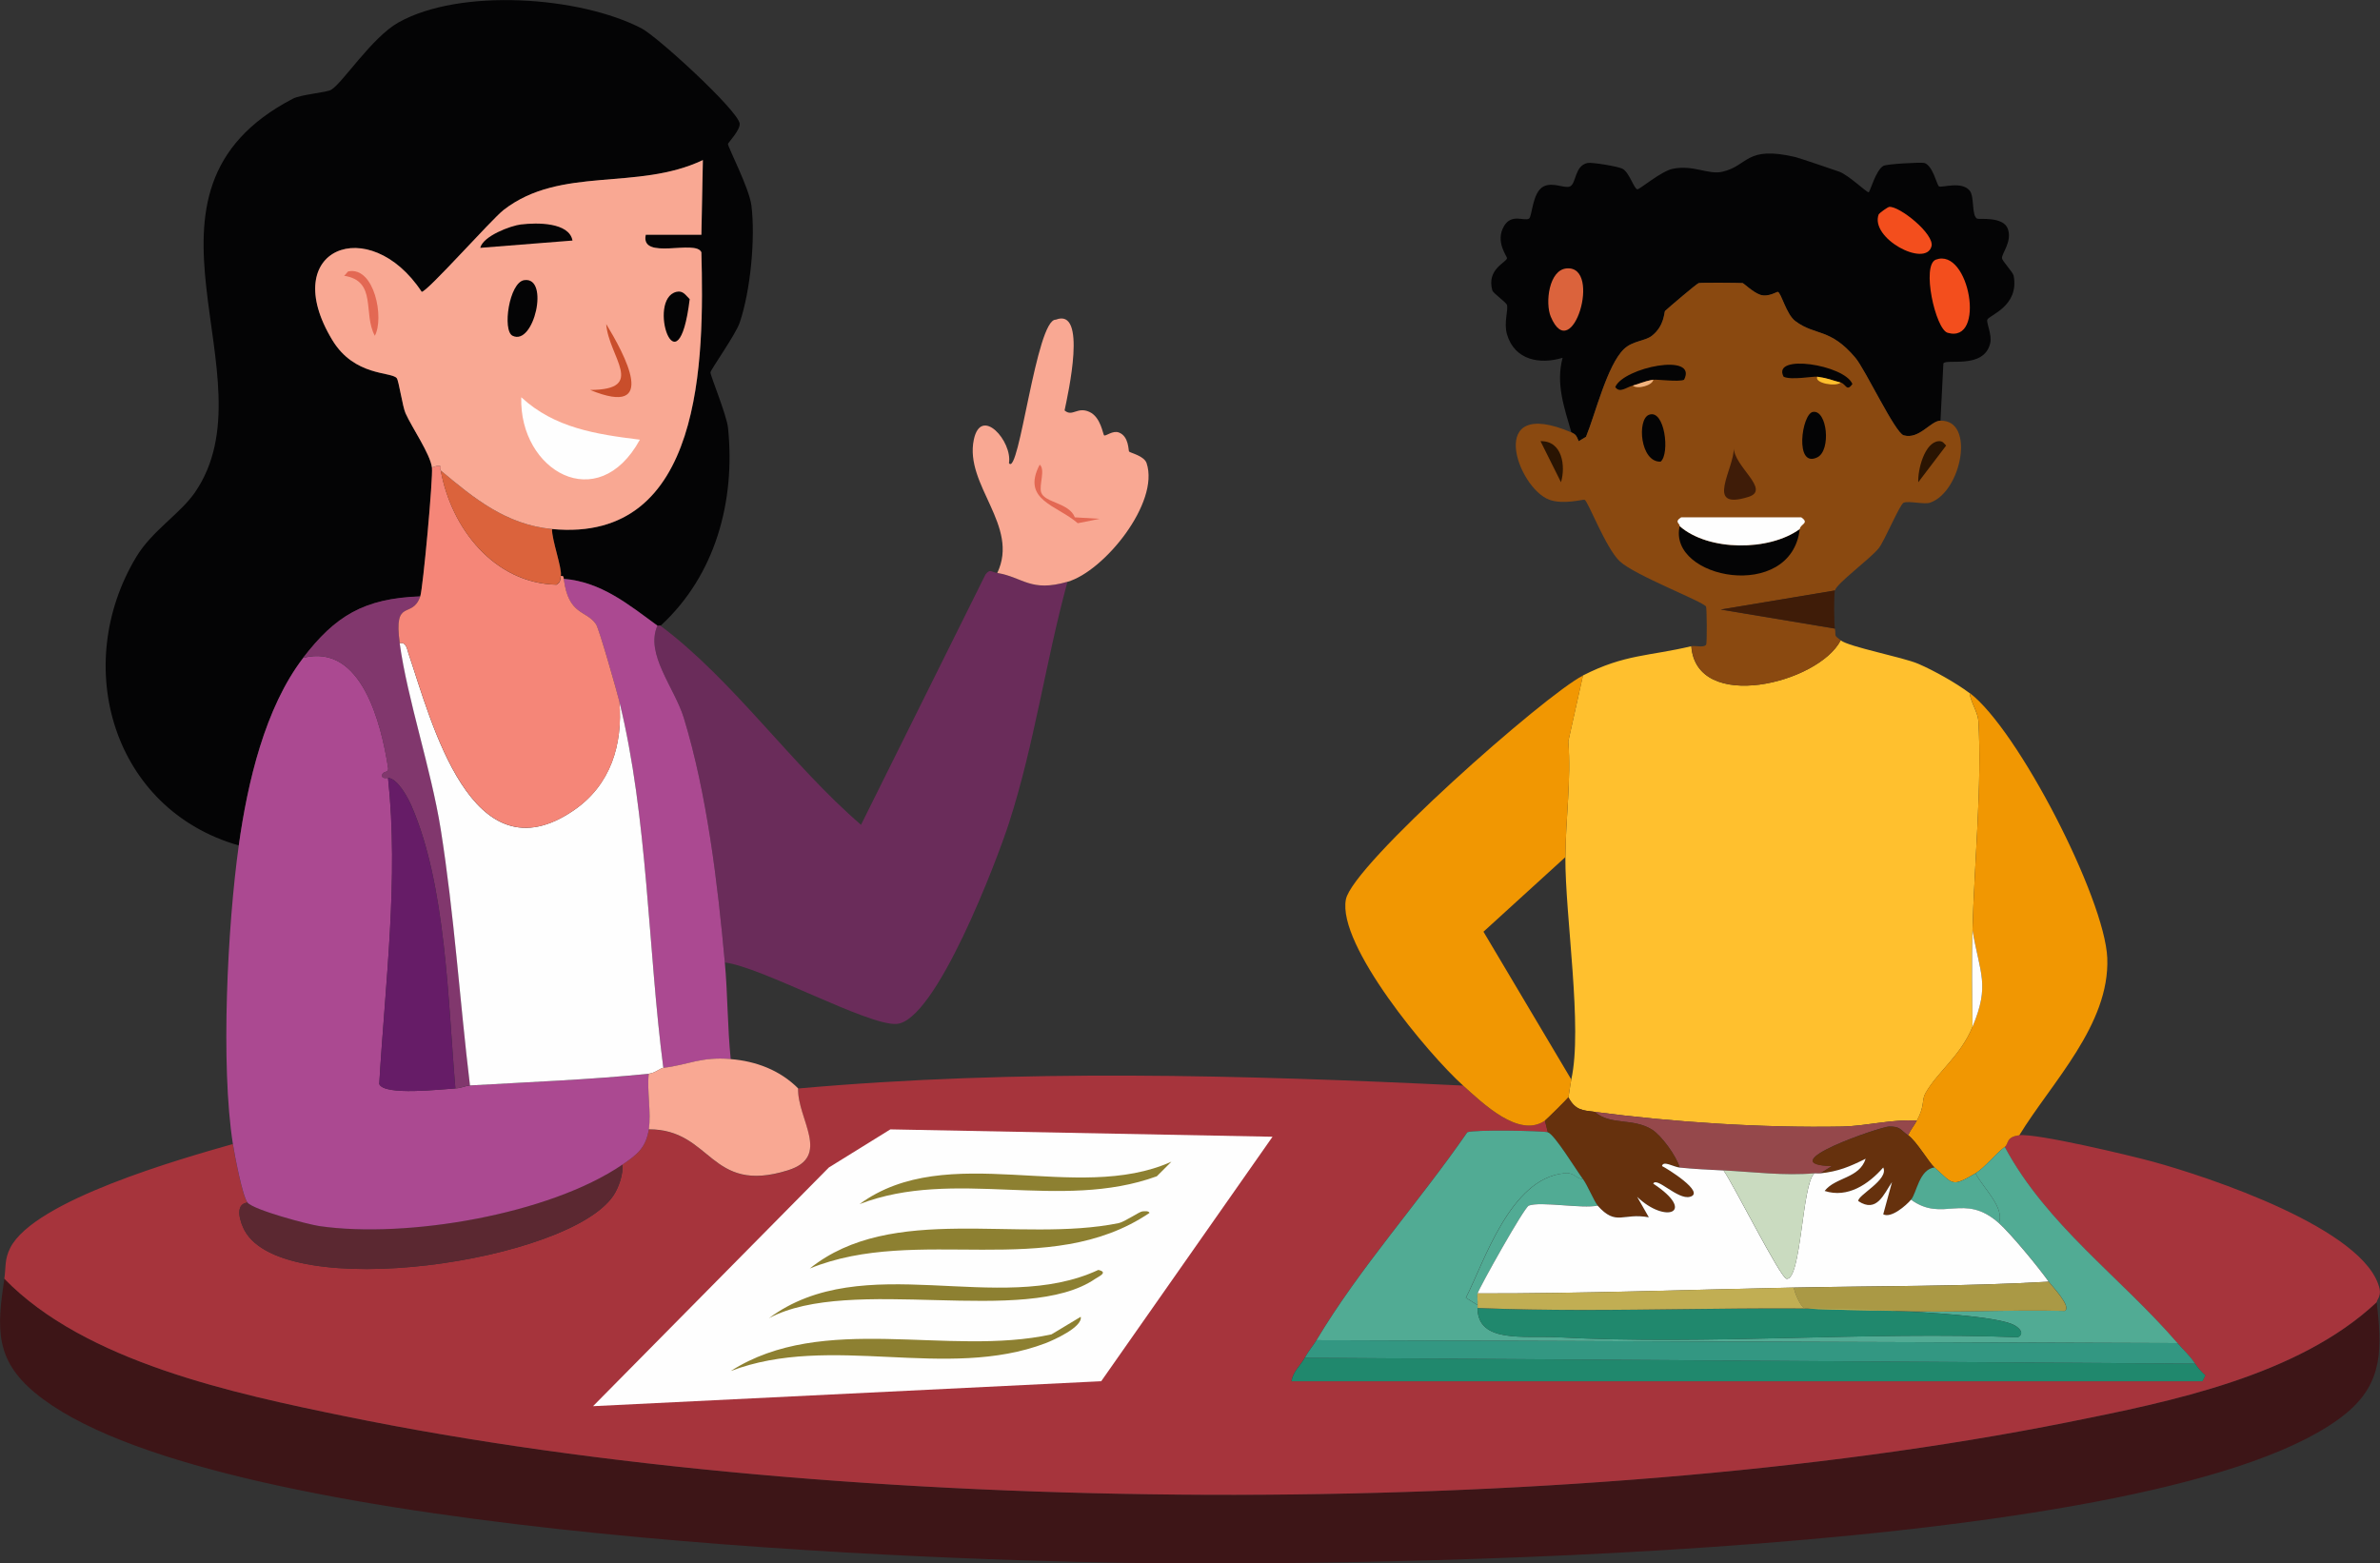
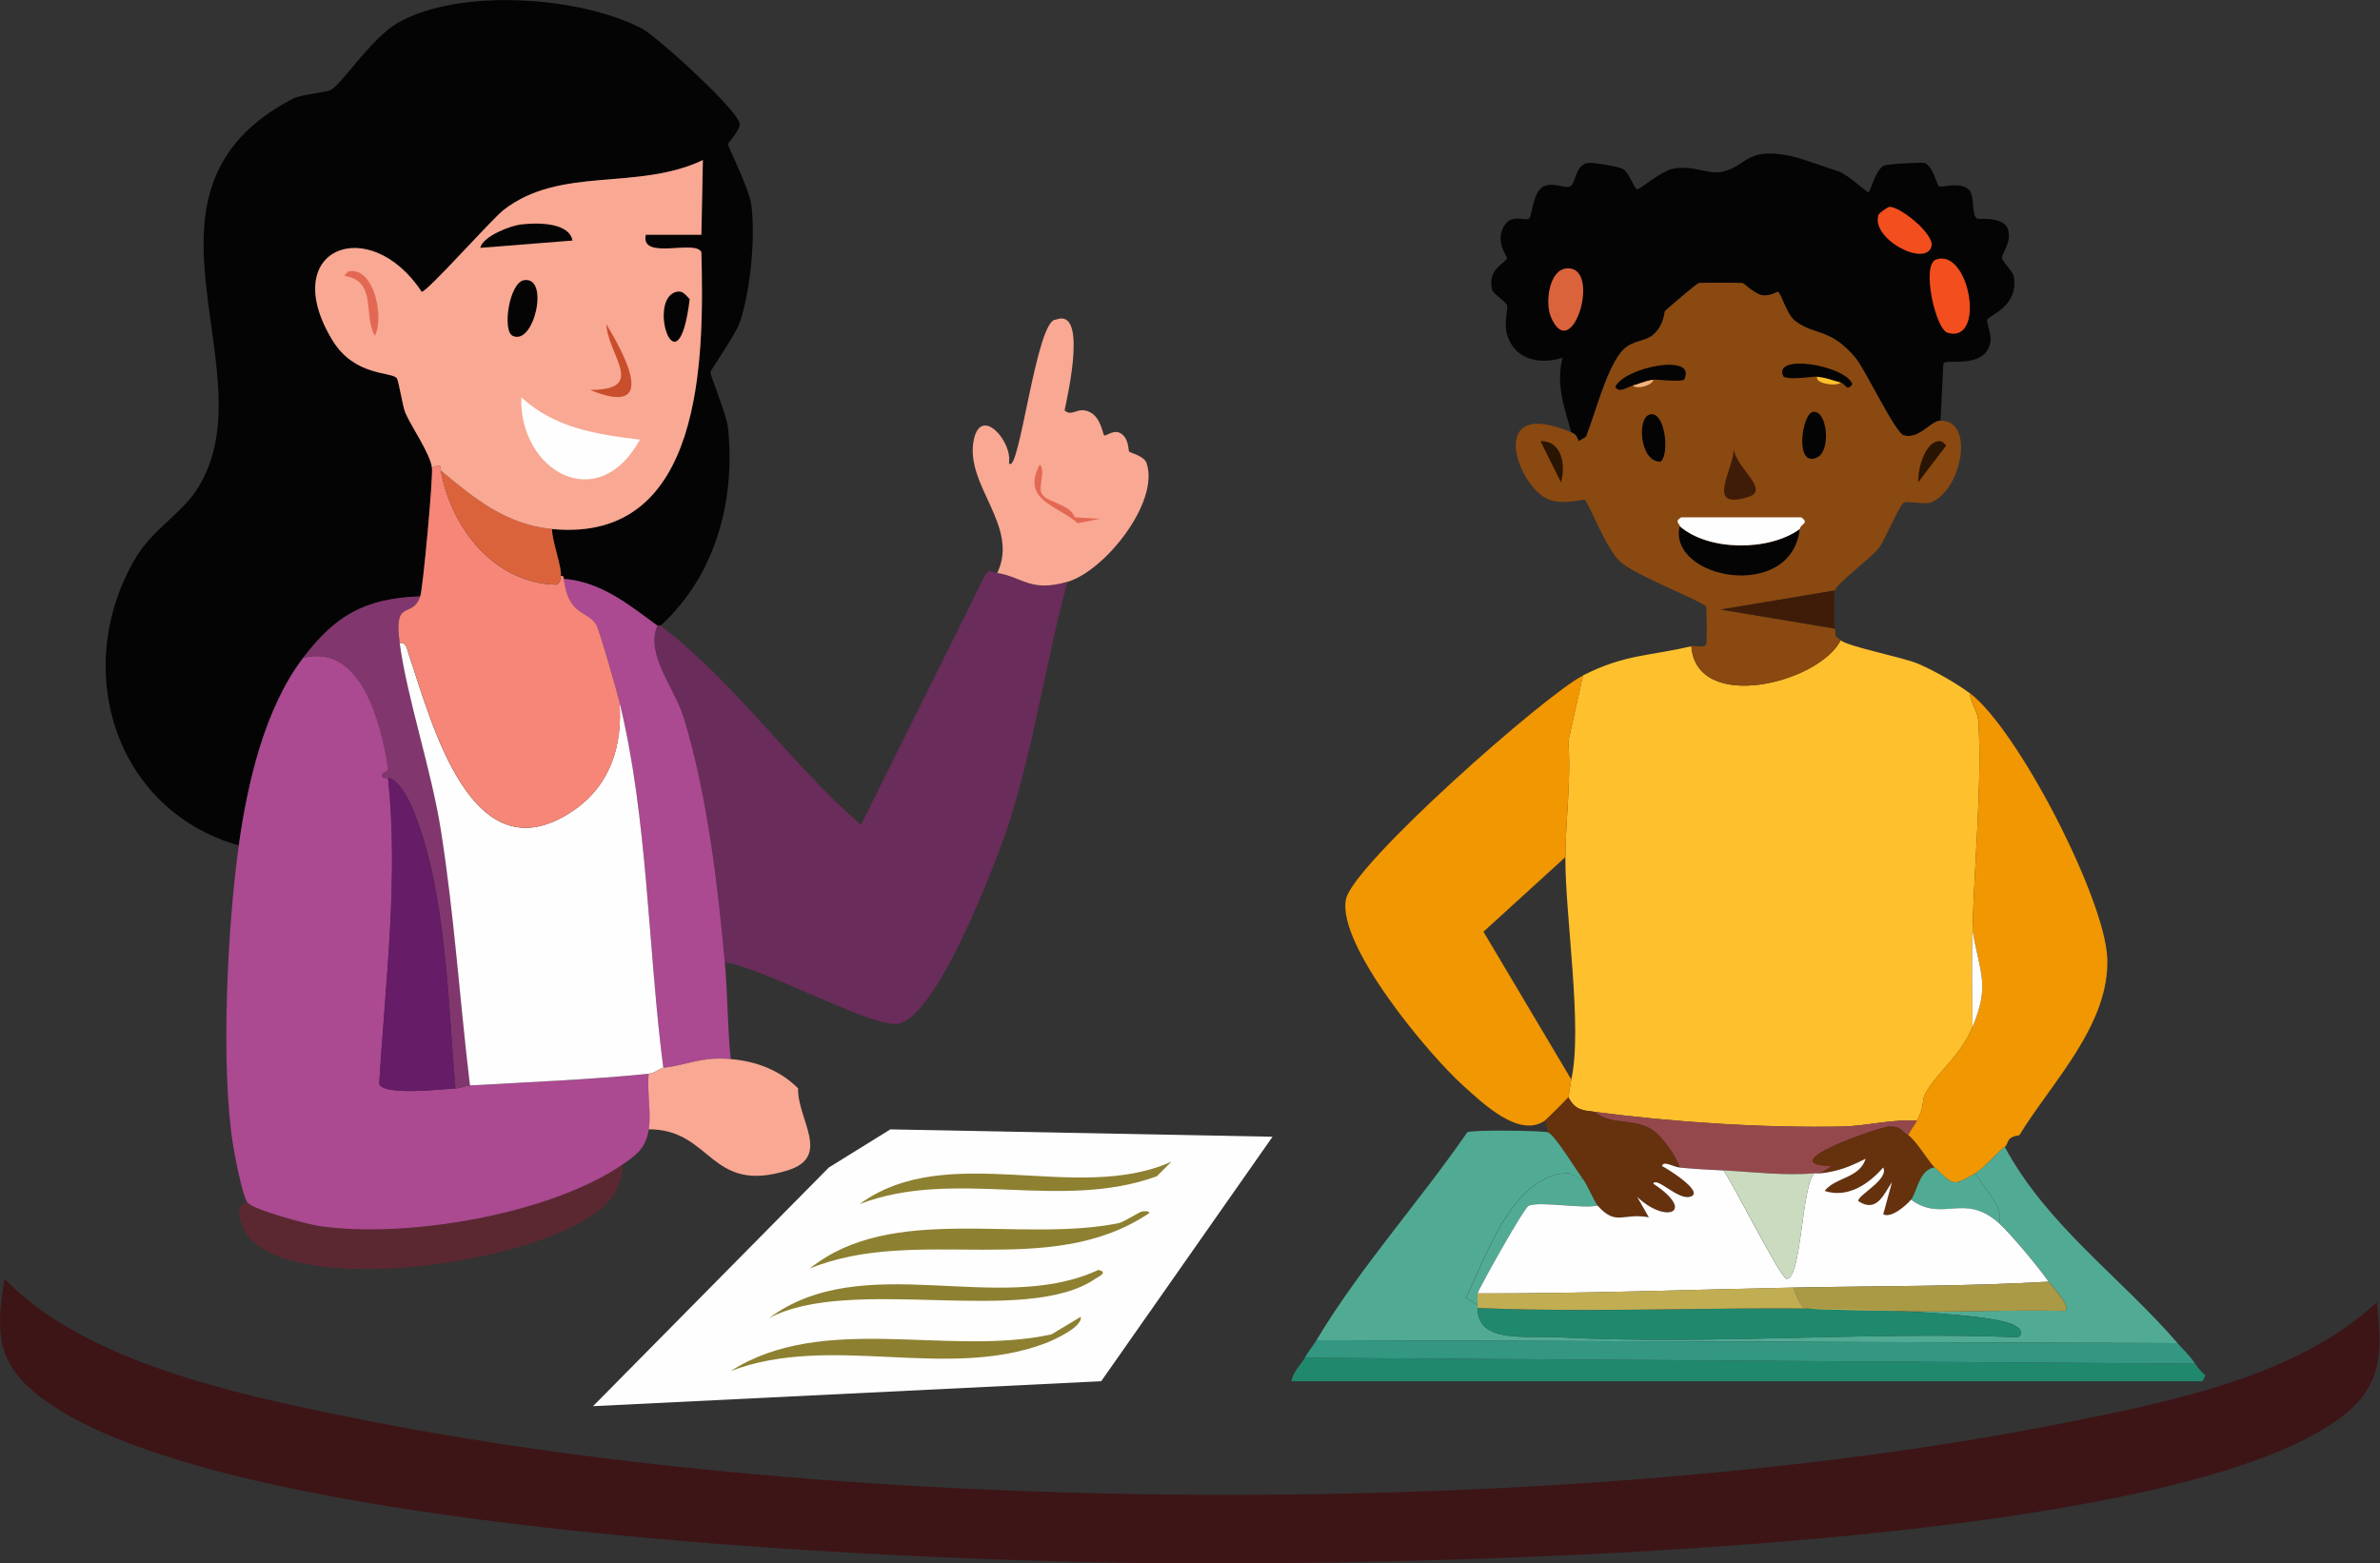
<svg xmlns="http://www.w3.org/2000/svg" id="Camada_2" data-name="Camada 2" viewBox="0 0 319.65 210">
  <rect x="0" y="0" width="319.65" height="210" fill="#333333" stroke="none" />
  <defs>
    <style>
      .cls-1 {
        fill: #f2b37e;
      }

      .cls-2 {
        fill: #3f1c08;
      }

      .cls-3 {
        fill: #8a4910;
      }

      .cls-4 {
        fill: #2a1402;
      }

      .cls-5 {
        fill: #040405;
      }

      .cls-6 {
        fill: #f34e1d;
      }

      .cls-7 {
        fill: #51ab94;
      }

      .cls-8 {
        fill: #f9a893;
      }

      .cls-9 {
        fill: #5b2831;
      }

      .cls-10 {
        fill: #f58678;
      }

      .cls-11 {
        fill: #339782;
      }

      .cls-12 {
        fill: #66310d;
      }

      .cls-13 {
        fill: #6a2c5a;
      }

      .cls-14 {
        fill: #cadbc0;
      }

      .cls-15 {
        fill: #f19702;
      }

      .cls-16 {
        fill: #ab4991;
      }

      .cls-17 {
        fill: #ffc02e;
      }

      .cls-18 {
        fill: #e36853;
      }

      .cls-19 {
        fill: #95484b;
      }

      .cls-20 {
        fill: #fefefe;
      }

      .cls-21 {
        fill: #c94e2b;
      }

      .cls-22 {
        fill: #8d8031;
      }

      .cls-23 {
        fill: #3d1517;
      }

      .cls-24 {
        fill: #a6343c;
      }

      .cls-25 {
        fill: #20886d;
      }

      .cls-26 {
        fill: #db633c;
      }

      .cls-27 {
        fill: #81376d;
      }

      .cls-28 {
        fill: #aa9945;
      }

      .cls-29 {
        fill: #661c67;
      }

      .cls-30 {
        fill: #c1ae53;
      }
    </style>
  </defs>
  <g id="Camada_1-2" data-name="Camada 1">
    <g id="Objeto_generativo" data-name="Objeto generativo">
      <g>
        <path class="cls-23" d="M319.21,174.91c.68,6.07.95,10.79-4.13,14.95-23.58,19.31-131.6,20.56-164.03,20.06-30.73-.47-123.72-4.06-146.33-22.82-5.38-4.46-5.16-8.65-4.13-15.34,10.8,11.15,30.77,15.4,45.83,18.49,66.78,13.68,164.46,14.14,231.3.79,13.94-2.79,30.98-6.24,41.5-16.13Z" />
        <g>
-           <path class="cls-24" d="M196.48,145.8c2.65,2.38,7.52,7.14,11.01,4.72l.39,1.57c-.72-.21-10.05-.37-10.82,0-6.56,9.5-14.32,18.03-20.26,27.93-.42.7-1.06,1.42-1.57,2.36-.55,1.01-1.64,1.92-1.77,3.15h122.34l.39-.79c-.54-.48-.98-.96-1.38-1.57-.72-1.1-1.57-1.84-2.36-2.75-7.65-8.86-17.56-15.84-23.21-26.36.57-.44.11-1.35,1.97-1.57,2.33-.28,14.89,2.72,17.9,3.54,7.4,2.02,28.69,9.05,30.49,17.11.21.96-.42,1.54-.39,1.77-10.52,9.88-27.56,13.34-41.5,16.13-66.84,13.36-164.52,12.89-231.3-.79-15.05-3.08-35.03-7.34-45.83-18.49.23-1.5,0-2.57.79-4.13,3.23-6.42,23.07-12.02,29.9-13.96.22,1.4,1.29,7.06,1.97,7.87-1.83.2-.93,2.75-.39,3.74,5.33,9.83,43.66,4.22,49.56-4.72.68-1.03,1.33-2.85,1.18-4.13,2.02-1.38,3.14-2.25,3.54-4.72,8.54-.02,8.14,8.81,18.68,5.51,5.91-1.85,1.25-6.85,1.38-11.01,29.71-2.65,59.54-1.83,89.29-.39Z" />
          <g>
            <polygon class="cls-20" points="119.58 151.7 170.91 152.69 147.9 185.53 79.65 188.88 111.32 156.82 119.58 151.7" />
            <path class="cls-22" d="M153.41,162.72c.32-.03.86-.1.98.2-13.53,9.15-31.13,1.54-45.63,7.47,11.02-8.86,28.16-3.38,41.5-6.1.77-.16,2.78-1.54,3.15-1.57Z" />
            <path class="cls-22" d="M145.15,176.88c.27,1.37-3.63,3.12-4.72,3.54-13.33,5.07-28.86-1.39-42.29,3.74,12.43-7.94,29.2-1.9,43.07-4.92l3.93-2.36Z" />
            <path class="cls-22" d="M147.51,170.58c1.42.31,0,.91-.39,1.18-9.41,6.49-32.86-.59-43.86,5.31,12.7-9.44,30.84-.23,44.25-6.49Z" />
            <path class="cls-22" d="M157.34,156.03l-1.97,1.97c-12.94,4.72-27.21-1.17-39.93,3.74,11.84-8.67,29.14.04,41.89-5.7Z" />
          </g>
        </g>
      </g>
      <g>
        <path class="cls-5" d="M88.7,84.04c-.08-.06-.31.06-.39,0-3.89-2.84-7.53-5.88-12.59-6.29-.04-.29-.05-.44-.39-.39.2-.98-1.23-4.89-1.18-6.29,20.39,1.94,20.43-22.93,20.06-37.17-.73-1.8-8.25,1.17-7.47-2.36h7.47l.2-10.03c-8.81,4.19-19.07.75-26.75,6.69-1.64,1.27-10.24,10.99-11.01,11.01-7.03-10.68-19.47-5.83-12,6.49,2.98,4.92,7.95,4.2,8.65,5.11.28.37.78,3.85,1.18,4.72.89,1.97,3.31,5.44,3.54,7.28.17,1.34-1.2,16.22-1.57,17.31-7.61.28-11.43,2.66-15.73,8.26-5.13,6.67-7.48,16.73-8.65,25.18-16.9-4.81-22.57-24.11-13.77-38.75,2.1-3.5,5.88-5.78,7.87-8.65,10.72-15.54-11.02-40.32,13.18-52.91,1.08-.56,4.45-.81,5.11-1.18,1.51-.85,5.46-7.03,9.05-9.05,8.31-4.66,24.34-3.52,32.65.79,2.16,1.12,12.95,11.02,13.18,12.78.11.87-1.57,2.59-1.57,2.75,0,.44,2.86,5.94,3.15,8.26.55,4.45-.13,11.48-1.57,15.73-.55,1.62-3.89,6.3-3.93,6.69s2.18,5.71,2.36,7.47c1,9.82-1.68,19.78-9.05,26.55Z" />
        <path class="cls-9" d="M83.58,156.42c.15,1.28-.5,3.1-1.18,4.13-5.9,8.94-44.23,14.56-49.56,4.72-.53-.98-1.44-3.54.39-3.74.82.98,8.07,2.92,9.64,3.15,11.69,1.69,30.87-1.54,40.71-8.26Z" />
        <g>
          <path class="cls-16" d="M52.12,104.5c1.46,13.48-.39,27.64-1.18,41.11.65,1.61,8.42.69,10.23.59.88-.05,1.29-.35,1.97-.39,7.8-.46,16.28-.78,24-1.57-.26,2.29.36,5.29,0,7.47-.41,2.47-1.52,3.34-3.54,4.72-9.84,6.72-29.02,9.95-40.71,8.26-1.56-.23-8.81-2.16-9.64-3.15-.68-.81-1.75-6.46-1.97-7.87-1.67-10.61-.72-29.34.79-40.12,1.18-8.45,3.53-18.51,8.65-25.18,7.86-2.03,10.5,8.93,11.41,14.75.13.86-.89.31-.79,1.18.04.33.78.16.79.2Z" />
          <path class="cls-13" d="M133.93,76.96c3.48.58,4.46,2.63,9.44,1.18-2.93,10.7-4.45,21.88-7.87,32.45-1.54,4.78-9.83,26.72-15.14,26.95-3.95.17-18.01-7.63-23.01-8.26-.96-10.62-2.39-22.67-5.51-32.85-1.25-4.07-5.23-8.59-3.54-12.39.09.06.31-.06.39,0,9.77,7.29,17.64,18.74,26.95,26.75l16.72-33.63c.63-.79.71-.34,1.57-.2Z" />
          <path class="cls-16" d="M88.3,84.04c-1.69,3.8,2.29,8.32,3.54,12.39,3.11,10.17,4.55,22.22,5.51,32.85.39,4.28.35,8.69.79,12.98-4.08-.33-5.7.79-9.05,1.18-2.07-15.86-2.08-33.7-5.9-49.17-.34-1.4-2.72-9.8-3.15-10.42-1.33-1.95-3.7-1.13-4.33-6.1,5.05.42,8.7,3.45,12.59,6.29Z" />
          <path class="cls-27" d="M56.44,80.11c-1.08,3.16-3.61.07-2.75,6.29,1.05,7.6,4.21,16.84,5.51,24.98,1.81,11.4,2.55,22.97,3.93,34.42-.68.04-1.09.35-1.97.39-1-11.64-1.23-27.23-5.9-37.96-.42-.96-1.84-3.7-3.15-3.74,0-.04-.75.13-.79-.2-.11-.87.92-.32.79-1.18-.91-5.83-3.54-16.78-11.41-14.75,4.31-5.6,8.12-7.98,15.73-8.26Z" />
          <path class="cls-20" d="M83.19,94.27c3.82,15.47,3.83,33.31,5.9,49.17-.48.06-1.08.7-1.97.79-7.71.79-16.2,1.12-24,1.57-1.38-11.45-2.12-23.02-3.93-34.42-1.3-8.14-4.46-17.38-5.51-24.98.88-.2.98.78,1.18,1.38,3.07,9.05,8.43,30.55,22.23,21.04,4.93-3.4,6.56-8.79,6.1-14.55Z" />
          <path class="cls-29" d="M61.16,146.2c-1.81.1-9.58,1.02-10.23-.59.79-13.47,2.64-27.63,1.18-41.11,1.31.03,2.73,2.77,3.15,3.74,4.67,10.73,4.9,26.32,5.9,37.96Z" />
        </g>
        <g>
          <path class="cls-8" d="M98.14,142.26c3.42.28,6.63,1.5,9.05,3.93-.12,4.16,4.54,9.16-1.38,11.01-10.55,3.3-10.14-5.52-18.68-5.51.36-2.18-.26-5.18,0-7.47.89-.09,1.49-.73,1.97-.79,3.35-.39,4.97-1.51,9.05-1.18Z" />
          <path class="cls-10" d="M59.2,63.2c1.4,7.75,7.16,15.14,15.54,15.34.6-.38.49-.65.59-1.18.34-.04.36.1.39.39.63,4.96,3,4.15,4.33,6.1.43.63,2.8,9.03,3.15,10.42.46,5.77-1.17,11.16-6.1,14.55-13.79,9.5-19.16-11.99-22.23-21.04-.2-.6-.3-1.57-1.18-1.38-.86-6.22,1.67-3.14,2.75-6.29.37-1.09,1.74-15.97,1.57-17.31,1.73-.65,1,.24,1.18.39Z" />
          <path class="cls-26" d="M74.14,71.06c-.05,1.41,1.38,5.31,1.18,6.29-.11.53,0,.8-.59,1.18-8.37-.2-14.14-7.59-15.54-15.34,4.46,3.74,8.77,7.28,14.95,7.87Z" />
          <g>
            <path class="cls-8" d="M143.38,78.14c-4.98,1.45-5.96-.6-9.44-1.18,3.03-6.33-4.43-11.8-3.15-17.9.97-4.61,5.21.24,4.72,3.15,1.36,1.95,3.66-19.39,6.29-19.27,4.27-1.67,1.64,9.99,1.18,12.19,1.06.92,1.7-.56,3.34.2,1.55.71,1.81,3.05,1.97,3.15.23.14,1.15-.69,1.97-.39,1.38.5,1.28,2.45,1.38,2.56.18.2,2.03.57,2.36,1.57,1.76,5.29-5.68,14.5-10.62,15.93Z" />
            <path class="cls-18" d="M139.64,62.41c.8.68-.13,2.78.2,3.74.47,1.4,3.75,1.36,4.52,3.34l3.34.2-2.95.59c-2.8-2.44-7.62-3.08-5.11-7.87Z" />
          </g>
          <g>
            <path class="cls-8" d="M74.14,71.06c-6.18-.59-10.49-4.13-14.95-7.87-.18-.15.55-1.05-1.18-.39-.23-1.84-2.65-5.3-3.54-7.28-.4-.87-.9-4.35-1.18-4.72-.7-.91-5.67-.2-8.65-5.11-7.47-12.32,4.96-17.17,12-6.49.78-.02,9.38-9.75,11.01-11.01,7.68-5.94,17.94-2.5,26.75-6.69l-.2,10.03h-7.47c-.77,3.53,6.74.56,7.47,2.36.37,14.25.32,39.12-20.06,37.17Z" />
            <g>
              <path class="cls-20" d="M70.01,53.36c4.48,4.15,10.12,4.98,15.93,5.7-5.65,10.32-16.23,4.16-15.93-5.7Z" />
              <path class="cls-8" d="M60.18,44.31c5.88-1.08,15.47,3.81,7.47,5.51-5,1.06-15.46-4.05-7.47-5.51Z" />
              <path class="cls-5" d="M70.01,30.15c2.1-.26,6.43-.3,6.88,2.16l-12.39.98c.4-1.6,4.07-2.97,5.51-3.15Z" />
              <path class="cls-5" d="M70.41,37.63c3.44-.5,1.31,8.9-1.57,7.47-1.4-.69-.46-7.18,1.57-7.47Z" />
              <path class="cls-5" d="M90.86,39.2c.89-.21,1.24.48,1.77.98-1.58,12.97-5.85-.03-1.77-.98Z" />
              <path class="cls-21" d="M81.42,43.53c2.43,4.01,7.18,12.69-2.16,8.85,7.65-.04,2.48-4.43,2.16-8.85Z" />
              <path class="cls-18" d="M46.8,36.45c3.5-.67,4.83,6.31,3.54,8.65-1.63-3.01.35-7.36-4.13-8.06.21-.13.45-.56.59-.59Z" />
            </g>
          </g>
        </g>
      </g>
      <g>
        <g>
          <path class="cls-17" d="M264.53,93.09c.1,1.11,1.11,2.6,1.18,3.74.51,8.42-.56,19.45-.79,28.13-.11,4.32-.04,8.67,0,12.98-1.65,3.95-4.58,5.91-6.29,8.85-.59,1.02-.05,1.64-1.18,3.74-3.33-.23-6.74.72-10.03.79-10.78.2-22.7-.58-33.24-1.97-1.65-.22-2.6-.21-3.54-1.97.06-.11.27-1.82.39-2.36,1.57-6.95-.83-21.95-.79-29.9.03-5.12.8-10.37.39-15.54l1.97-8.85c5.65-2.88,8.85-2.57,14.55-3.93.67,9.02,17.08,5,20.06-.79,1.18.9,8.32,2.25,10.42,3.15s5.11,2.59,6.88,3.93Z" />
          <path class="cls-15" d="M212.61,90.73l-1.97,8.85c.4,5.16-.37,10.41-.39,15.54l-11.01,10.03,11.8,19.86c-.12.54-.34,2.25-.39,2.36-.1.2-2.96,3.02-3.15,3.15-3.49,2.42-8.36-2.34-11.01-4.72-4.64-4.17-16.9-18.84-15.73-24.98.88-4.64,26.68-27.45,31.86-30.09Z" />
          <path class="cls-15" d="M271.22,152.49c-1.86.22-1.4,1.14-1.97,1.57-1.26.96-2.77,2.86-3.93,3.54-3.23,1.89-2.94,1.51-5.51-.79-.75-.67-2.41-3.54-3.54-4.33.34-.74.78-1.23,1.18-1.97,1.13-2.09.59-2.72,1.18-3.74,1.72-2.94,4.65-4.9,6.29-8.85,2.37-5.67,1-7.08,0-12.98.22-8.67,1.3-19.71.79-28.13-.07-1.14-1.08-2.62-1.18-3.74,6.51,4.92,18.16,27.63,18.49,35.6.36,8.95-7.47,16.72-11.8,23.8Z" />
          <path class="cls-19" d="M257.45,150.52c-.4.73-.84,1.22-1.18,1.97-1.07-.75-1.01-1.2-2.56-1.18-1.11.02-16.14,5.13-7.67,5.31l-1.57.98c-.26.03-.53-.02-.79,0-4.04.35-8.17-.18-12.19-.39-2.01-.1-3.9-.2-5.9-.39-.42-1.52-2.48-4.35-3.74-5.11-2.62-1.59-5.5-.5-7.67-2.36,10.54,1.38,22.46,2.17,33.24,1.97,3.29-.06,6.7-1.02,10.03-.79Z" />
          <path class="cls-20" d="M264.92,137.93c-.04-4.31-.11-8.67,0-12.98,1,5.9,2.37,7.31,0,12.98Z" />
          <g>
            <path class="cls-5" d="M260.6,56.51c-1.32.04-2.84,2.56-4.92,1.97-1.16-.33-5.15-8.84-6.49-10.42-3.42-4.05-5.37-2.9-8.06-4.92-1.24-.93-1.87-3.78-2.36-3.93-.11-.04-1.29.76-2.36.39-.95-.32-2.22-1.55-2.36-1.57-.29-.04-5.62-.08-5.9,0s-4.05,3.3-4.52,3.74c-.14.13-.05,1.99-1.77,3.34-.92.72-2.58.67-3.74,1.77-2.28,2.17-3.87,8.79-5.11,11.8l-.98.59c-.27-.61-.3-.89-.98-1.18-.96-3.33-2.12-6.55-1.18-10.03-3.04.93-6.45.33-7.47-3.15-.45-1.53.18-3.25,0-3.93-.1-.38-1.86-1.58-1.97-1.97-.8-2.88,1.9-3.74,1.97-4.33.03-.23-1.64-2.25-.39-4.33,1.02-1.69,2.66-.61,3.34-.98.44-.24.43-3.56,1.97-4.33,1.27-.63,2.81.32,3.54,0,.86-.38.6-2.78,2.36-3.15.59-.12,4.2.48,4.72.79.92.54,1.51,2.68,1.97,2.75.27.04,3.2-2.43,4.72-2.75,2.77-.59,4.81.83,6.69.39,3.54-.81,3.09-3.55,9.83-1.97.35.08,5.55,1.83,5.9,1.97,1.29.49,3.71,2.85,3.93,2.75.19-.08.95-2.96,1.97-3.54.44-.26,5.13-.51,5.51-.39,1.17.38,1.67,3.01,1.97,3.15.43.2,3.07-.76,4.13.59.64.82.22,3.33.98,3.74.24.13,3.53-.34,4.13,1.38s-.84,3.29-.79,3.93c.04.39,1.48,1.88,1.57,2.36.77,4.11-3.32,5.3-3.54,5.9-.15.42.65,2.01.39,3.15-.82,3.6-6.08,2.01-6.29,2.75l-.39,7.67Z" />
            <path class="cls-6" d="M260.01,34.87c4.5-1.64,6.76,11.34,1.57,9.83-1.64-.48-3.55-9.11-1.57-9.83Z" />
            <path class="cls-26" d="M210.44,36.05c4.78-.34.68,13.22-2.16,6.49-.77-1.83-.27-6.32,2.16-6.49Z" />
            <path class="cls-6" d="M253.71,27.79c1.35-.18,6.16,3.67,5.7,5.31-.81,2.89-8.34-1.11-7.08-4.33.2-.25,1.25-.97,1.38-.98Z" />
          </g>
          <g>
            <path class="cls-12" d="M210.64,147.38c.94,1.76,1.89,1.75,3.54,1.97,2.18,1.86,5.05.77,7.67,2.36,1.25.76,3.32,3.59,3.74,5.11-.79-.08-2.22-.98-2.36-.2.52.23,5.95,3.56,3.74,4.13-1.64.42-4.46-2.75-4.92-1.77,5.88,3.88,1.65,5.46-2.16,1.77l1.57,2.75c-3.54-.66-4.36,1.26-6.88-1.57-.43-.49-1.38-2.77-1.97-3.54-.86-1.14-3.82-6.02-4.72-6.29l-.39-1.57c.18-.13,3.04-2.95,3.15-3.15Z" />
            <g>
              <path class="cls-3" d="M260.6,56.51c4.72-.15,2.87,9.55-1.38,11.01-.77.27-2.82-.27-3.54,0-.52.2-2.55,5.09-3.34,6.1-1.14,1.45-5.66,4.72-5.9,5.7l-15.34,2.56,15.34,2.56c.19,1.08-.23.8.79,1.57-2.98,5.79-19.39,9.81-20.06.79.51-.12,1.66.24,1.97-.2.15-.21.09-4.87,0-5.11-.22-.62-9.61-4.21-11.6-6.1-1.89-1.78-4.27-8.12-4.72-8.26-.22-.07-2.85.68-4.72,0-4.33-1.57-8.68-14.02,2.95-9.05.69.29.71.57.98,1.18l.98-.59c1.25-3.01,2.84-9.63,5.11-11.8,1.16-1.1,2.82-1.05,3.74-1.77,1.72-1.35,1.63-3.21,1.77-3.34.47-.44,4.24-3.66,4.52-3.74s5.61-.04,5.9,0c.14.02,1.41,1.25,2.36,1.57,1.07.36,2.25-.43,2.36-.39.49.16,1.12,3,2.36,3.93,2.69,2.02,4.64.87,8.06,4.92,1.34,1.59,5.33,10.09,6.49,10.42,2.07.59,3.6-1.93,4.92-1.97Z" />
              <g>
                <path class="cls-2" d="M246.44,79.32c-.15.59-.12,4.43,0,5.11l-15.34-2.56,15.34-2.56Z" />
                <path class="cls-5" d="M241.72,71.06c-1.14,9.86-17.75,6.73-16.13-.39,3.87,3.41,12.06,3.38,16.13.39Z" />
                <path class="cls-20" d="M241.72,71.06c-4.07,2.99-12.26,3.01-16.13-.39.08-.34-.8-.54.2-1.18h16.13c1.15.79-.12.9-.2,1.57Z" />
                <path class="cls-3" d="M245.45,62.02c4.56-1.14,8.61,4.24,4.33,5.51-6.23,1.84-8.32-4.51-4.33-5.51Z" />
                <path class="cls-3" d="M218.31,62.41c8.5-1.97,5.53,10.34-2.16,2.95v-1.18c.06-.28,1.82-1.69,2.16-1.77Z" />
                <path class="cls-5" d="M222.05,51c-1.42.26-1.85.56-2.75.79s-1.75,1.07-2.36.2c1.1-2.63,11.14-4.69,9.24-.98-.71.32-3.67-.08-4.13,0Z" />
                <path class="cls-5" d="M243.49,55.33c1.92-.31,2.47,5.17.59,6.1-3.09,1.52-2.11-5.85-.59-6.1Z" />
                <path class="cls-5" d="M221.46,55.72c2.13-.84,2.85,5.25,1.57,6.29-2.74.1-3.19-5.66-1.57-6.29Z" />
                <path class="cls-2" d="M232.87,60.05c-.13,2.54,5.05,5.72,1.97,6.69-6.07,1.91-1.85-3.81-1.97-6.69Z" />
                <path class="cls-5" d="M247.22,51.39c-1.26-.33-1.56-.55-3.15-.79-.55-.08-3.5.5-4.52,0-1.66-3.15,8.2-1.6,9.24.98-.78,1.1-.85,0-1.57-.2Z" />
                <path class="cls-4" d="M260.4,59.26c.54-.03.66.27.98.59l-3.74,4.92c-.1-1.6.84-5.39,2.75-5.51Z" />
                <path class="cls-4" d="M206.9,59.26c2.94-.08,3.4,3.37,2.75,5.51l-2.75-5.51Z" />
                <path class="cls-17" d="M247.22,51.39c-.66.59-3.56.08-3.15-.79,1.59.23,1.88.46,3.15.79Z" />
                <path class="cls-1" d="M222.05,51c-.07.75-2.14,1.35-2.75.79.9-.23,1.33-.53,2.75-.79Z" />
              </g>
            </g>
            <path class="cls-12" d="M256.27,152.49c1.13.79,2.79,3.66,3.54,4.33-2.07.25-2.4,3.44-3.15,4.33-.68.8-2.66,2.53-3.74,1.97l1.18-4.33c-1.11,1.62-2.05,4.2-4.52,2.56-.22-.73,4.16-2.88,3.34-4.52-1.94,2.23-4.77,4.16-7.87,3.15,1.46-1.86,4.67-1.65,5.51-4.33-2.14,1.06-3.66,1.71-6.1,1.97l1.57-.98c-8.47-.18,6.56-5.29,7.67-5.31,1.55-.02,1.49.43,2.56,1.18Z" />
          </g>
        </g>
        <g>
          <path class="cls-7" d="M207.89,152.1c.9.27,3.86,5.16,4.72,6.29-1.15-.14-1.09-.93-2.56-.79-7.25.73-10.7,11.88-13.18,16.72l1.57.98c-.01.13,0,.26,0,.39.03,4.78,6.19,3.69,10.82,3.93,20.25,1.08,41.41-.81,61.76,0,.97-.55.12-1.26-.39-1.57-2.15-1.3-12.87-1.82-15.93-1.97,7.51.27,15.09-.2,22.62,0,.98-.57-1.8-3.42-2.16-3.93-1.32-1.87-5.07-6.44-6.69-7.87.78-2.11-2.05-4.62-3.15-6.69,1.17-.68,2.68-2.58,3.93-3.54,5.65,10.52,15.56,17.5,23.21,26.36l-115.65-.39c5.94-9.9,13.7-18.43,20.26-27.93.77-.37,10.1-.21,10.82,0Z" />
          <path class="cls-25" d="M294.82,183.17c.4.61.84,1.09,1.38,1.57l-.39.79h-122.34c.13-1.23,1.22-2.14,1.77-3.15l119.58.79Z" />
          <path class="cls-11" d="M292.46,180.42c.79.92,1.65,1.65,2.36,2.75l-119.58-.79c.52-.94,1.15-1.66,1.57-2.36l115.65.39Z" />
          <path class="cls-7" d="M265.32,157.6c1.09,2.06,3.93,4.58,3.15,6.69-4.7-4.17-7.48,0-11.8-3.15.75-.88,1.08-4.07,3.15-4.33,2.57,2.3,2.27,2.68,5.51.79Z" />
          <path class="cls-25" d="M254.7,176.09c3.06.15,13.78.67,15.93,1.97.51.31,1.36,1.03.39,1.57-20.34-.81-41.51,1.08-61.76,0-4.63-.25-10.79.84-10.82-3.93,18.65.79,37.61-.51,56.25.39Z" />
          <path class="cls-7" d="M212.61,158.39c.58.77,1.53,3.05,1.97,3.54-2.07.45-7.67-.6-9.24,0-.64.24-6.65,11.02-6.88,11.8-.11.38.05,1.08,0,1.57l-1.57-.98c2.48-4.84,5.93-15.99,13.18-16.72,1.46-.15,1.41.65,2.56.79Z" />
          <g>
            <path class="cls-20" d="M256.66,161.14c4.32,3.14,7.1-1.03,11.8,3.15,1.61,1.43,5.37,6,6.69,7.87-11.39.66-22.82.55-34.22.79-14.15.29-28.32.81-42.48.79.23-.78,6.25-11.56,6.88-11.8,1.58-.6,7.18.45,9.24,0,2.53,2.83,3.34.92,6.88,1.57l-1.57-2.75c3.82,3.68,8.05,2.11,2.16-1.77.46-.98,3.28,2.2,4.92,1.77,2.21-.57-3.22-3.9-3.74-4.13.14-.79,1.57.12,2.36.2,2,.2,3.89.29,5.9.39,1.2,1.61,7.62,14.44,8.46,14.55,1.99.28,2.06-12.73,3.74-14.16.26-.02.53.03.79,0,2.44-.26,3.96-.9,6.1-1.97-.84,2.67-4.05,2.46-5.51,4.33,3.1,1.01,5.92-.92,7.87-3.15.81,1.65-3.57,3.79-3.34,4.52,2.48,1.64,3.41-.94,4.52-2.56l-1.18,4.33c1.07.56,3.06-1.17,3.74-1.97Z" />
            <path class="cls-28" d="M275.15,172.16c.36.51,3.14,3.37,2.16,3.93-7.52-.2-15.1.27-22.62,0-1.77-.06-11.79-.16-12.39-.39-.47-.18-1.32-2.11-1.38-2.75,11.4-.23,22.84-.13,34.22-.79Z" />
            <path class="cls-30" d="M240.93,172.94c.05.64.91,2.57,1.38,2.75.6.23,10.62.33,12.39.39-18.64-.9-37.6.39-56.25-.39,0-.13-.01-.27,0-.39.05-.49-.11-1.19,0-1.57,14.16.03,28.33-.5,42.48-.79Z" />
            <path class="cls-14" d="M243.68,157.6c-1.68,1.43-1.74,14.44-3.74,14.16-.83-.12-7.25-12.94-8.46-14.55,4.02.21,8.15.74,12.19.39Z" />
          </g>
        </g>
      </g>
    </g>
  </g>
</svg>